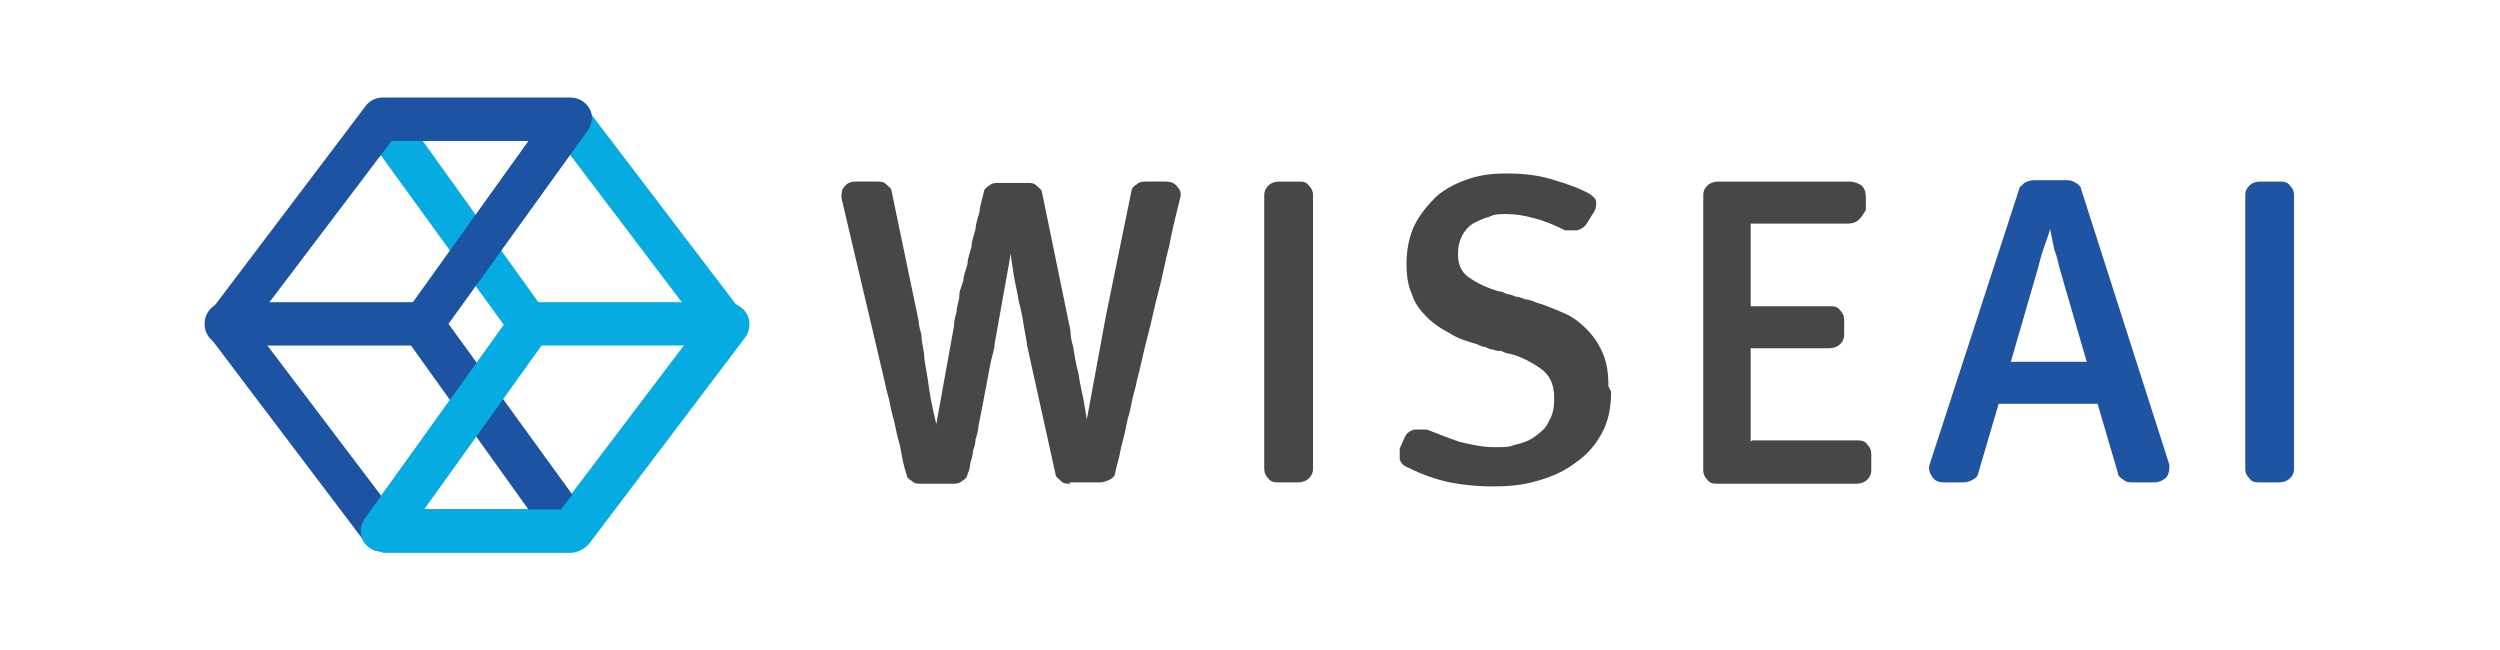
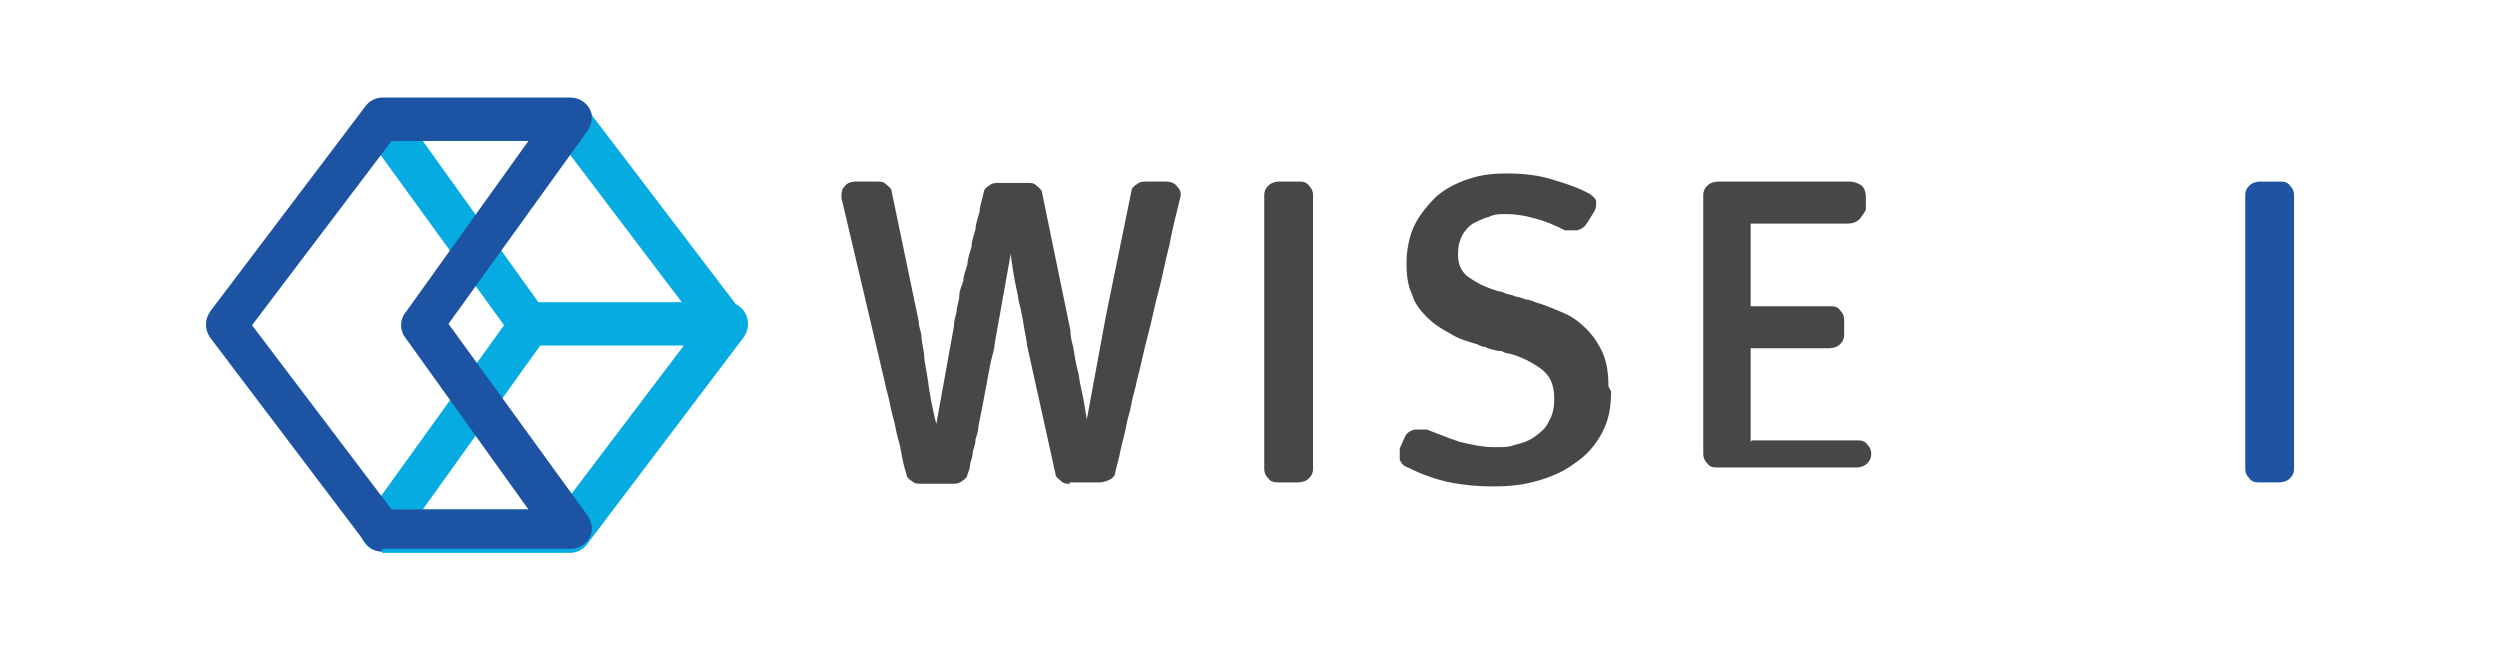
<svg xmlns="http://www.w3.org/2000/svg" id="Layer_1" data-name="Layer 1" version="1.1" viewBox="0 0 184.5 48">
  <defs>
    <style>
      .cls-1 {
        fill: #1e54a2;
      }

      .cls-1, .cls-2, .cls-3, .cls-4, .cls-5 {
        stroke-width: 0px;
      }

      .cls-2 {
        fill: #1d54a2;
      }

      .cls-3 {
        fill: #1c53a2;
      }

      .cls-4 {
        fill: #06abe1;
      }

      .cls-5 {
        fill: #474747;
      }
    </style>
  </defs>
  <g>
    <path class="cls-4" d="M28.2,40.7c-.6,0-1.1-.3-1.4-.8-.3-.5-.2-1.1.1-1.6l10.3-14.3-10.3-14.2c-.3-.5-.4-1.1-.1-1.6.3-.5.8-.8,1.4-.8h13.9c.5,0,.9.2,1.2.6l11.5,15.1c.4.6.4,1.3,0,1.9l-11.5,15.2c-.3.4-.8.6-1.2.6h-13.9s0,0,0,0ZM31.2,10.4l9.1,12.7c.4.5.4,1.3,0,1.8l-9.1,12.7h10.1s10.3-13.6,10.3-13.6l-10.3-13.6h-10.1Z" />
    <path class="cls-3" d="M28.2,40.7c-.5,0-.9-.2-1.2-.6l-11.5-15.2c-.4-.6-.4-1.3,0-1.9l11.5-15.2c.3-.4.8-.6,1.2-.6h13.9c.6,0,1.1.3,1.4.8s.2,1.1-.1,1.6l-10.3,14.3,10.3,14.2c.3.5.4,1.1.1,1.6-.3.5-.8.8-1.4.8h-13.9s0,0,0,0ZM18.6,24l10.3,13.6h10.1s-9.1-12.7-9.1-12.7c-.4-.5-.4-1.3,0-1.8l9.1-12.7h-10.1l-10.3,13.6Z" />
-     <path class="cls-2" d="M31.2,25.5h-14.5c-.9,0-1.6-.7-1.6-1.6s.7-1.6,1.6-1.6h14.5c.9,0,1.6.7,1.6,1.6s-.7,1.6-1.6,1.6Z" />
    <path class="cls-4" d="M53.6,25.5h-14.5c-.9,0-1.6-.7-1.6-1.6s.7-1.6,1.6-1.6h14.5c.9,0,1.6.7,1.6,1.6s-.7,1.6-1.6,1.6Z" />
-     <path class="cls-4" d="M28.2,40.7c-.6,0-1.1-.3-1.4-.8-.3-.5-.2-1.1.1-1.6l10.9-15.2c.5-.7,1.5-.9,2.2-.4.7.5.9,1.5.4,2.2l-9.1,12.7h10.1s11.1-14.6,11.1-14.6c.5-.7,1.5-.8,2.2-.3.7.5.8,1.5.3,2.2l-11.5,15.2c-.3.4-.8.6-1.2.6h-13.9s0,0,0,0Z" />
  </g>
  <g>
    <path class="cls-5" d="M79,35.7c-.3,0-.5,0-.7-.2-.2-.2-.4-.3-.4-.5l-2.1-9.5c0-.2-.1-.6-.2-1.2-.1-.6-.2-1.3-.4-2-.1-.7-.3-1.4-.4-2.1-.1-.7-.2-1.2-.2-1.5l-1.2,6.7c0,.4-.2.9-.3,1.4-.1.5-.2,1.1-.3,1.6-.1.5-.2,1.1-.3,1.6-.1.5-.2,1-.3,1.5,0,.3-.1.6-.2.9,0,.3-.1.6-.2.9,0,.3-.1.6-.2.9,0,.3-.1.6-.2.8,0,.2-.2.4-.4.5-.2.2-.5.2-.7.2h-2.3c-.3,0-.5,0-.7-.2-.2-.1-.4-.3-.4-.5-.2-.6-.3-1.1-.4-1.7-.1-.6-.3-1.1-.4-1.7-.1-.6-.3-1.1-.4-1.7-.1-.6-.3-1.1-.4-1.7l-3.2-13.6c0-.3,0-.6.2-.8.2-.3.5-.4.9-.4h1.5c.3,0,.5,0,.7.2.2.2.4.3.4.5l2,9.6c0,.3.1.6.2,1,0,.4.1.8.2,1.4,0,.6.2,1.3.3,2.1.1.8.3,1.9.6,3.1l1.3-7.2c0-.4.1-.7.2-1.1,0-.4.2-.8.2-1.2,0-.4.2-.7.3-1.1,0-.4.2-.8.3-1.2,0-.4.2-.9.3-1.3,0-.4.2-.9.3-1.3,0-.4.2-.9.3-1.3,0-.4.2-.9.3-1.4,0-.2.2-.4.4-.5.2-.2.5-.2.7-.2h2.1c.3,0,.5,0,.7.2.2.2.4.3.4.5l2.1,10.2c0,.2,0,.5.2,1.2.1.6.2,1.3.4,2,.1.8.3,1.5.4,2.1.1.7.2,1.1.2,1.3l1.4-7.6,1.9-9.3c0-.2.2-.4.4-.5.2-.2.5-.2.7-.2h1.4c.4,0,.7.1.9.4.2.2.3.5.2.8-.3,1.2-.6,2.4-.8,3.5-.3,1.1-.5,2.3-.8,3.4-.3,1.1-.5,2.2-.8,3.3-.3,1.1-.5,2.2-.8,3.3-.1.6-.3,1.1-.4,1.7-.1.6-.3,1.1-.4,1.7-.1.6-.3,1.2-.4,1.7-.1.6-.3,1.2-.4,1.7,0,.2-.2.4-.4.5-.2.1-.5.2-.7.2h-2.3Z" />
    <path class="cls-5" d="M93.3,14.4c0-.3.1-.5.3-.7.2-.2.5-.3.8-.3h1.4c.3,0,.6,0,.8.3.2.2.3.4.3.7v20.2c0,.3-.1.5-.3.7-.2.2-.5.3-.8.3h-1.4c-.3,0-.6,0-.8-.3-.2-.2-.3-.4-.3-.7V14.4Z" />
    <path class="cls-5" d="M118.9,28.9c0,1.2-.2,2.2-.7,3.1-.5.9-1.1,1.6-2,2.2-.8.6-1.7,1-2.8,1.3-1,.3-2.1.4-3.2.4s-2.2-.1-3.2-.3c-1-.2-2.1-.6-3.1-1.1-.3-.1-.5-.3-.6-.6,0-.2,0-.5,0-.8l.4-.9c.1-.2.3-.4.7-.5.3,0,.6,0,.9,0,.8.3,1.5.6,2.4.9.8.2,1.7.4,2.6.4s1,0,1.6-.2c.5-.1,1-.3,1.4-.6.4-.3.8-.6,1-1.1.3-.5.4-1,.4-1.7,0-1-.3-1.7-1-2.2-.7-.5-1.5-.9-2.3-1.1-.2,0-.4-.1-.6-.2-.2,0-.4,0-.6-.1-.2,0-.4-.1-.6-.2-.2,0-.4-.1-.6-.2-.7-.2-1.4-.4-2-.8-.6-.3-1.2-.7-1.7-1.2-.5-.5-.9-1-1.1-1.7-.3-.6-.4-1.4-.4-2.3s.2-2,.6-2.8c.4-.8,1-1.5,1.6-2.1.7-.6,1.5-1,2.4-1.3.9-.3,1.8-.4,2.8-.4s2.2.1,3.2.4c1,.3,2,.6,2.9,1.1.3.2.5.4.5.6,0,.3,0,.5-.2.8l-.5.8c-.2.3-.4.4-.7.5-.3,0-.6,0-.9,0-.8-.4-1.5-.7-2.3-.9-.7-.2-1.4-.3-2-.3s-.9,0-1.3.2c-.4.1-.8.3-1.2.5-.3.2-.6.5-.8.9-.2.4-.3.8-.3,1.4,0,.8.3,1.4,1,1.8.6.4,1.3.7,2,.9.2,0,.4.1.6.2.2,0,.4.1.7.2.2,0,.4.1.7.2.2,0,.5.1.7.2.7.2,1.4.5,2.1.8.7.3,1.2.7,1.7,1.2.5.5.9,1.1,1.2,1.8.3.7.4,1.5.4,2.4Z" />
-     <path class="cls-5" d="M129.3,32.5h7.7c.3,0,.6,0,.8.3.2.2.3.4.3.7v1.2c0,.3-.1.5-.3.7-.2.2-.5.3-.8.3h-10.2c-.3,0-.6,0-.8-.3-.2-.2-.3-.4-.3-.7V14.4c0-.3.1-.5.3-.7.2-.2.5-.3.8-.3h9.7c.3,0,.6.1.9.3.2.2.3.5.3.8v1c-.2.3-.3.5-.5.7s-.5.3-.8.3h-7.2v6.1h5.8c.3,0,.6,0,.8.3.2.2.3.4.3.7v1.1c0,.3-.1.5-.3.7-.2.2-.5.3-.8.3h-5.8v6.9Z" />
-     <path class="cls-1" d="M154.8,29.8h-7.3l-1.5,5.1c0,.2-.2.4-.4.5-.2.1-.4.2-.7.2h-1.4c-.4,0-.7-.1-.9-.4-.2-.3-.3-.6-.2-.9l6.6-20.3c0-.2.2-.3.4-.5.2-.1.4-.2.7-.2h2.4c.2,0,.4,0,.7.2.2.1.4.3.4.5l6.5,20.3c0,.3,0,.6-.2.9-.2.2-.5.4-.9.4h-1.6c-.2,0-.5,0-.7-.2-.2-.1-.4-.3-.4-.5l-1.5-5.1ZM152,19.8c-.1-.4-.2-.9-.4-1.4-.1-.5-.2-1-.3-1.5-.1.4-.3.9-.5,1.5-.2.6-.3,1-.4,1.4l-2,6.9h5.6l-2-6.9Z" />
+     <path class="cls-5" d="M129.3,32.5h7.7c.3,0,.6,0,.8.3.2.2.3.4.3.7c0,.3-.1.5-.3.7-.2.2-.5.3-.8.3h-10.2c-.3,0-.6,0-.8-.3-.2-.2-.3-.4-.3-.7V14.4c0-.3.1-.5.3-.7.2-.2.5-.3.8-.3h9.7c.3,0,.6.1.9.3.2.2.3.5.3.8v1c-.2.3-.3.5-.5.7s-.5.3-.8.3h-7.2v6.1h5.8c.3,0,.6,0,.8.3.2.2.3.4.3.7v1.1c0,.3-.1.5-.3.7-.2.2-.5.3-.8.3h-5.8v6.9Z" />
    <path class="cls-1" d="M165.7,14.4c0-.3.1-.5.3-.7.2-.2.5-.3.8-.3h1.4c.3,0,.6,0,.8.3.2.2.3.4.3.7v20.2c0,.3-.1.5-.3.7-.2.2-.5.3-.8.3h-1.4c-.3,0-.6,0-.8-.3-.2-.2-.3-.4-.3-.7V14.4Z" />
  </g>
</svg>